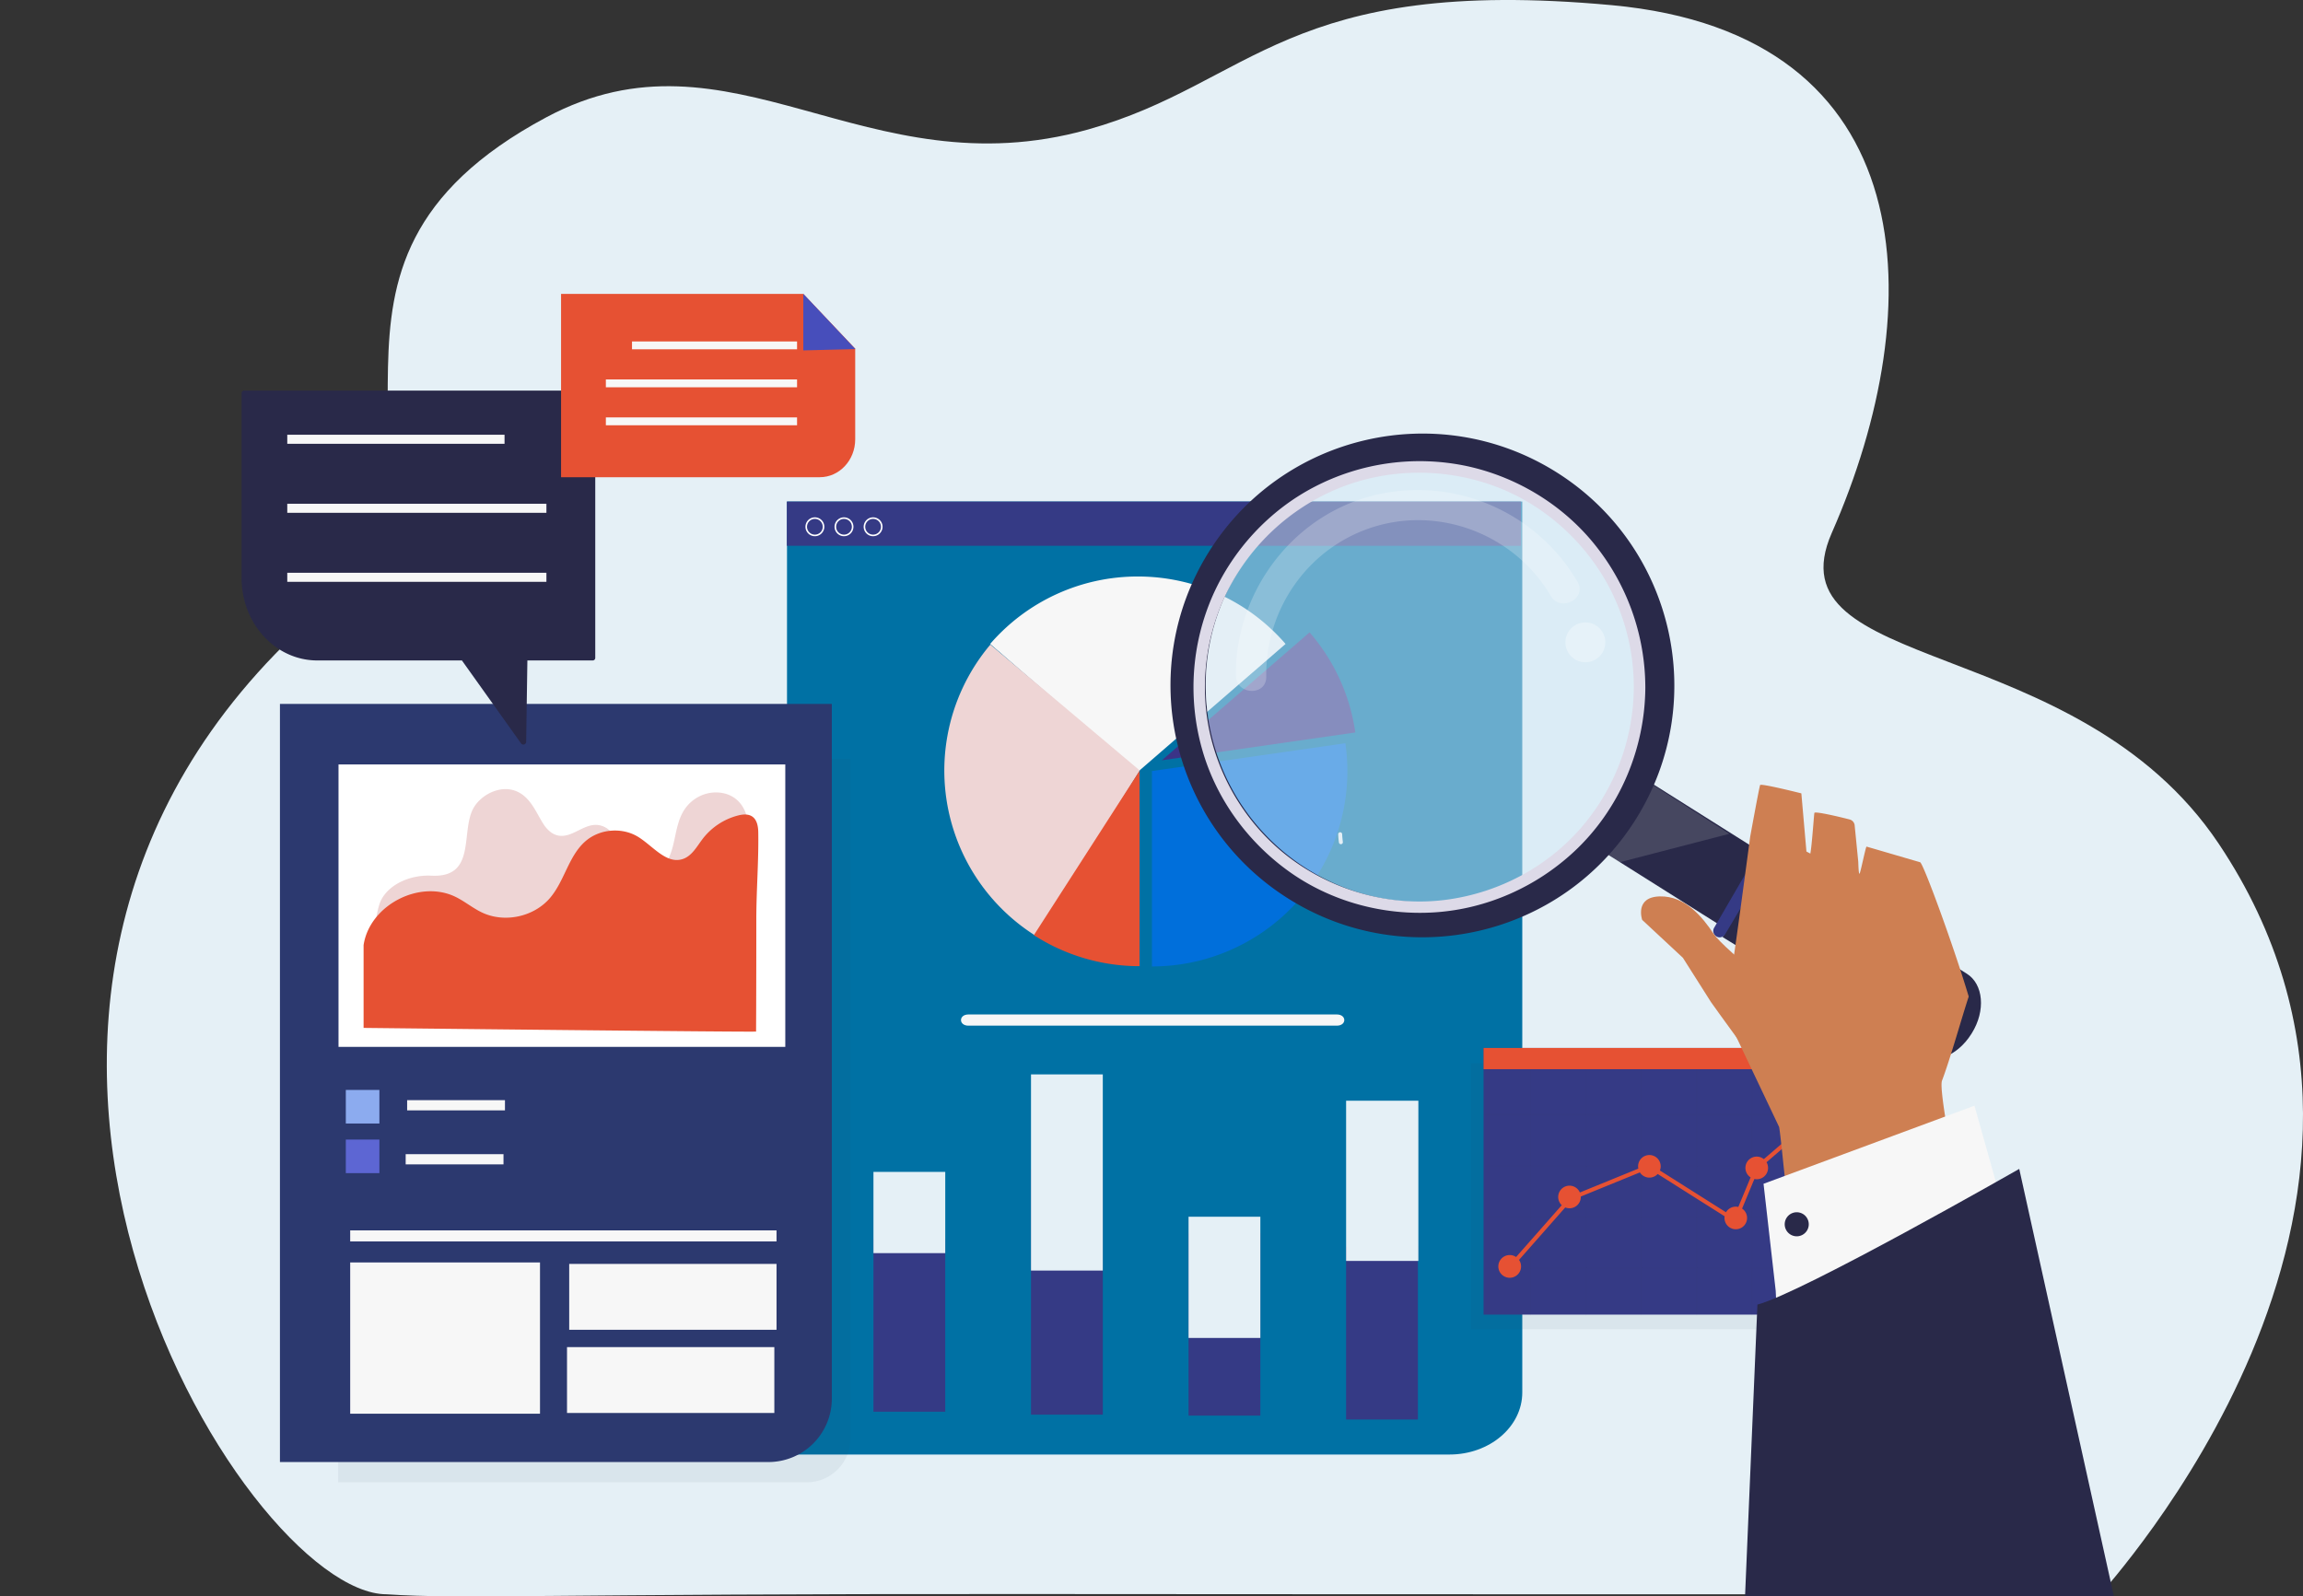
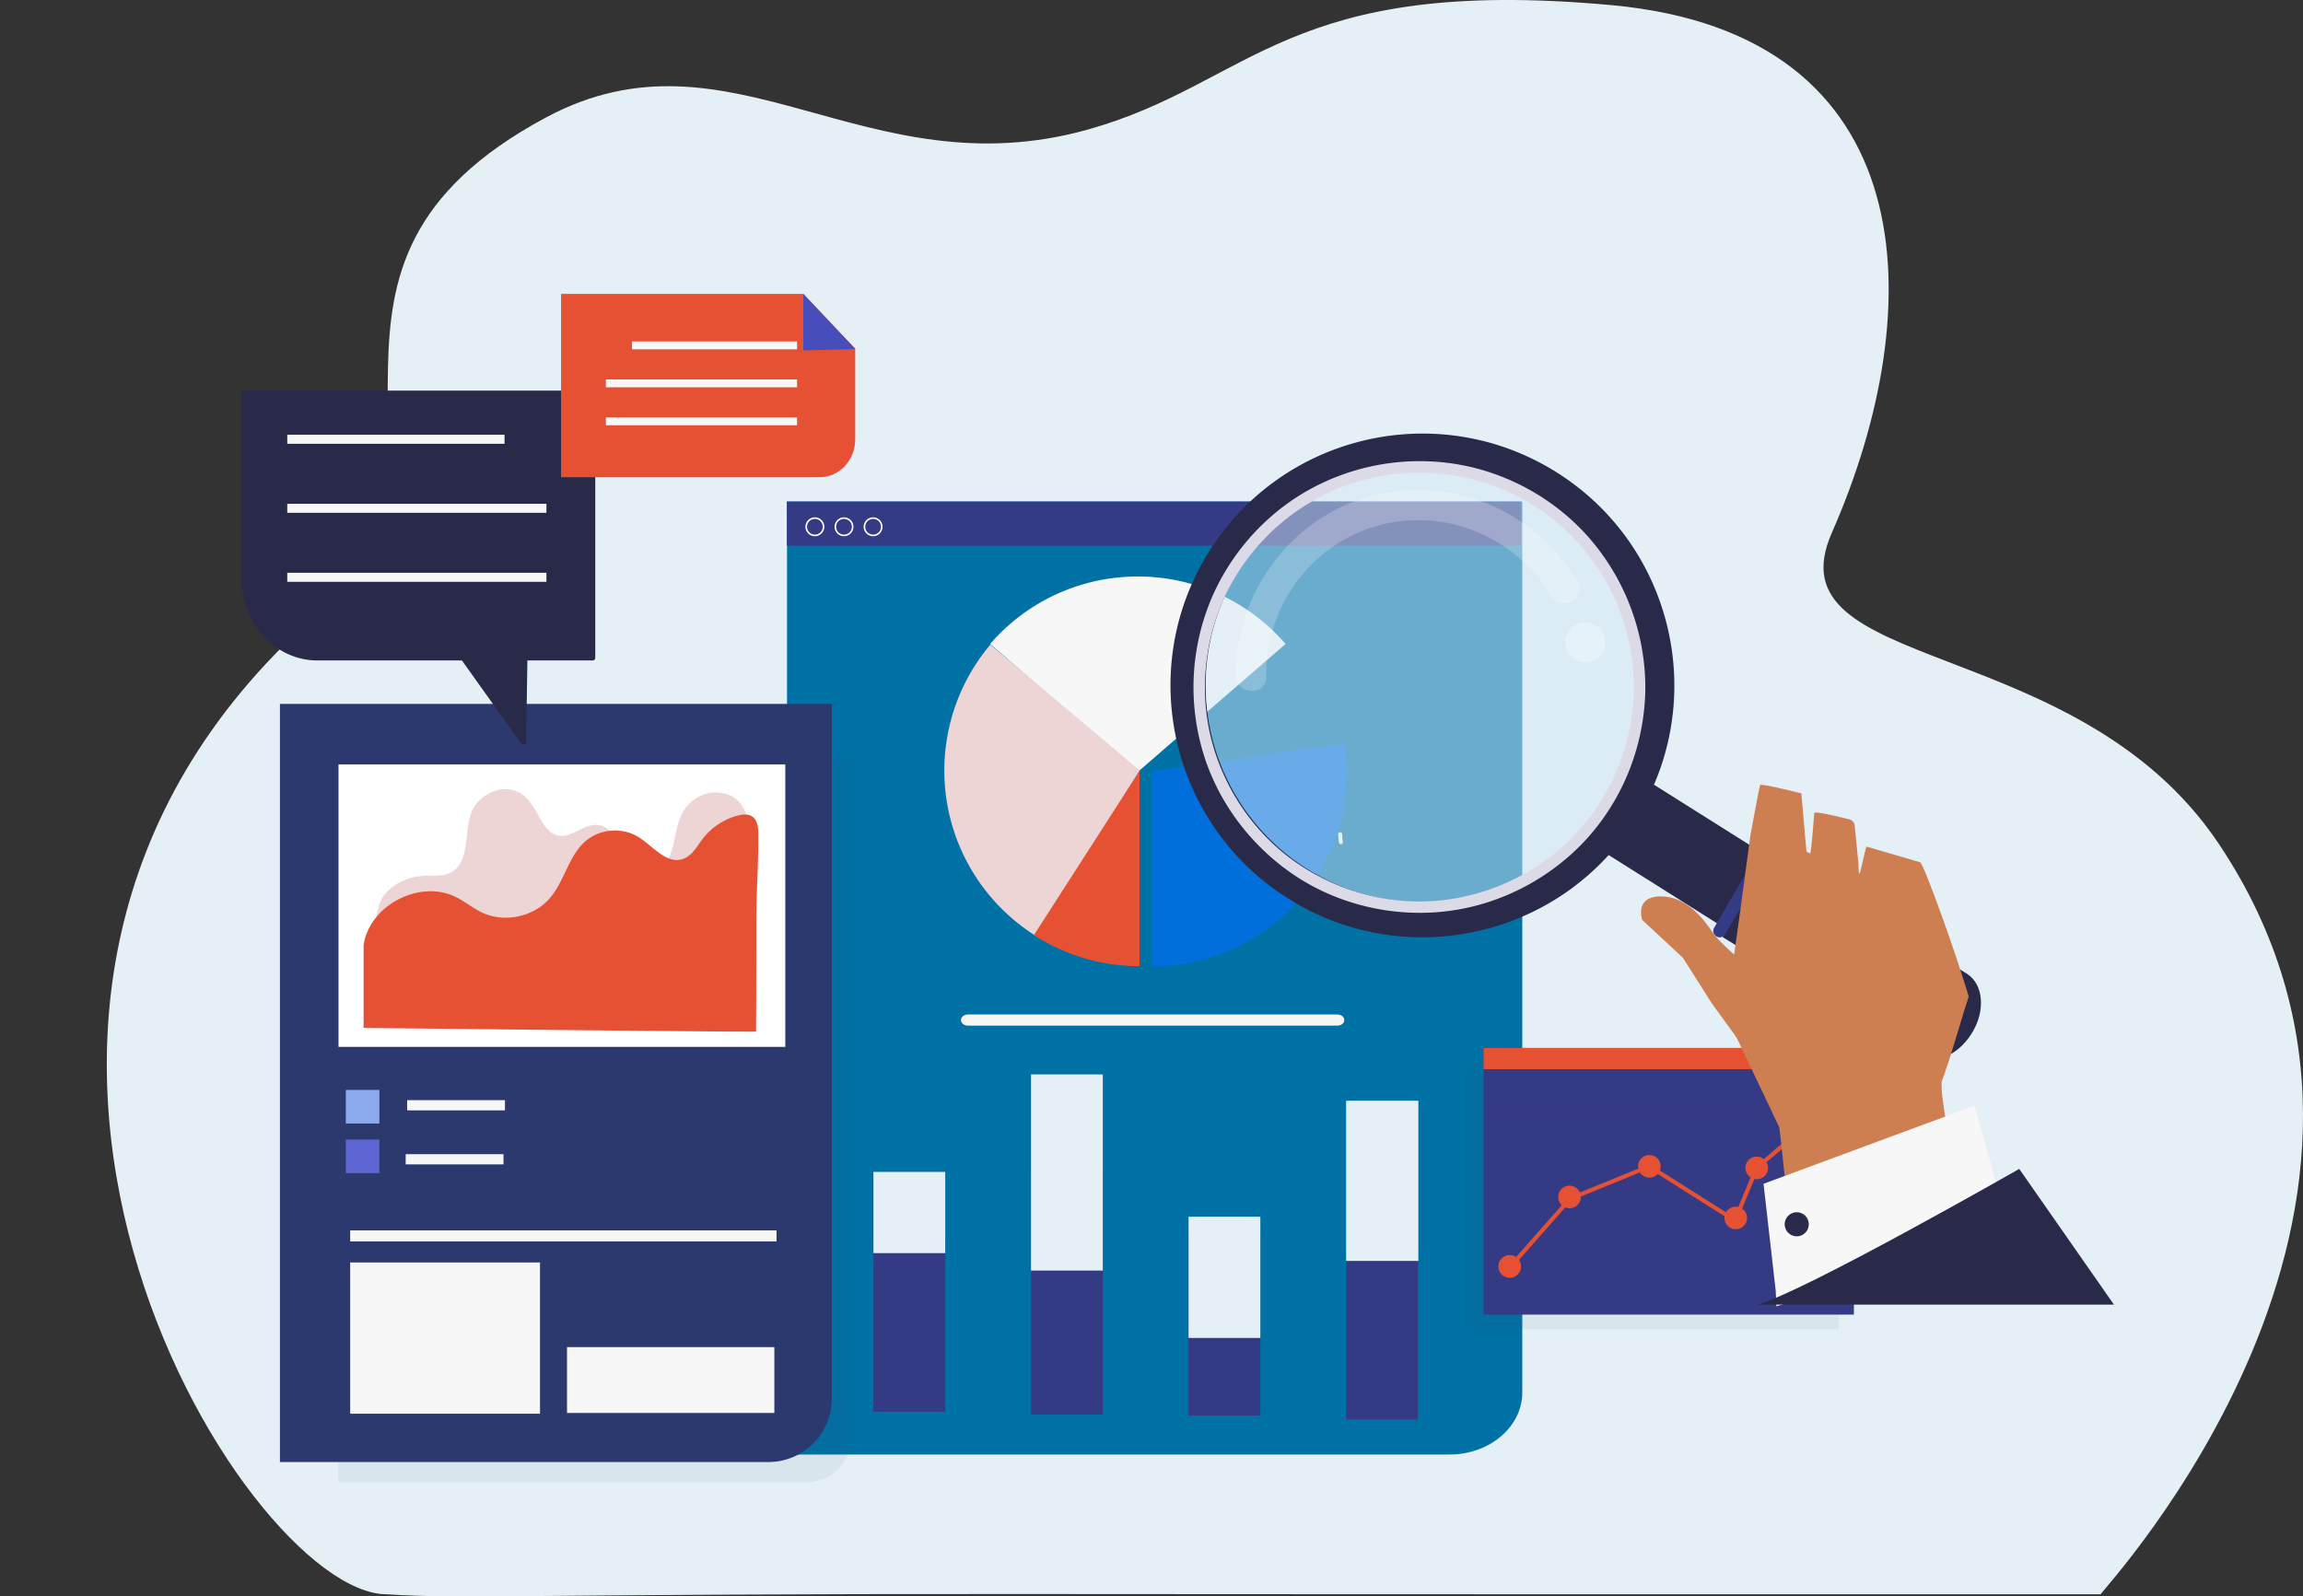
<svg xmlns="http://www.w3.org/2000/svg" width="1941.243" height="1346.007" viewBox="0 0 1941.243 1346.007">
  <rect x="0" y="0" width="1941.243" height="1346.007" fill="#333333" stroke="none" />
  <defs>
    <clipPath id="clip-path">
      <rect id="Rectangle_12788" data-name="Rectangle 12788" width="1916" height="1275" transform="translate(0 0.056)" fill="none" />
    </clipPath>
    <clipPath id="clip-path-4">
      <rect id="Rectangle_12762" data-name="Rectangle 12762" width="431.739" height="610.125" fill="none" />
    </clipPath>
    <clipPath id="clip-path-5">
      <rect id="Rectangle_12779" data-name="Rectangle 12779" width="310.074" height="224.156" fill="none" />
    </clipPath>
    <clipPath id="clip-path-6">
      <rect id="Rectangle_12782" data-name="Rectangle 12782" width="310.432" height="207.367" fill="none" />
    </clipPath>
    <clipPath id="clip-path-7">
-       <rect id="Rectangle_12783" data-name="Rectangle 12783" width="103.145" height="73.49" fill="none" />
-     </clipPath>
+       </clipPath>
    <clipPath id="clip-path-8">
      <rect id="Rectangle_12784" data-name="Rectangle 12784" width="365.364" height="365.361" fill="none" />
    </clipPath>
    <clipPath id="clip-path-9">
      <rect id="Rectangle_12785" data-name="Rectangle 12785" width="289.684" height="169.357" fill="none" />
    </clipPath>
    <clipPath id="clip-path-10">
      <rect id="Rectangle_12786" data-name="Rectangle 12786" width="33.621" height="33.617" fill="none" />
    </clipPath>
  </defs>
  <g id="Group_69220" data-name="Group 69220" transform="translate(-943 16237.435)">
    <path id="Path_77466" data-name="Path 77466" d="M1968.261,1500.381c-40.489,0-223.037.049-454.649,0-63.951-.012-131.654-.037-201.128-.061-52.712-.024-106.464-.049-160.388-.085q-45.674-.037-91.349-.061c-407.642-.34-472.611,4.506-537.306.206-120.357,0-428.616-497.2-61.644-823.654,142.5-126.765-40.388-295.176,196.3-421.664,155.646-83.179,268.7,62.95,456.588,10.305,138.812-38.895,167.049-130.123,441.484-104.845,263.913,24.31,269.223,254.653,185.5,444.861-52.86,120.089,206.316,83.009,326.166,262.23C2272.394,1173.515,1970.079,1495.835,1968.261,1500.381Z" transform="translate(745.409 -16393.598)" fill="#e5f0f6" />
    <g id="Group_69215" data-name="Group 69215" transform="translate(943 -16166.484)">
      <g id="Group_69213" data-name="Group 69213" clip-path="url(#clip-path)">
        <path id="Path_77465" data-name="Path 77465" d="M1915.941,1140h0Z" transform="translate(0 135.057)" fill="#8cabef" />
        <g id="Group_69212" data-name="Group 69212">
          <g id="Group_69211" data-name="Group 69211" clip-path="url(#clip-path)">
            <path id="Path_77428" data-name="Path 77428" d="M1151.537,1118.156H593.12V314.671h619.768v751.152c0,28.9-27.467,52.333-61.352,52.333" transform="translate(70.267 37.279)" fill="#0071a4" />
            <rect id="Rectangle_12753" data-name="Rectangle 12753" width="618.733" height="37.303" transform="translate(663.243 351.95)" fill="#353a85" />
            <path id="Path_77429" data-name="Path 77429" d="M1041.068,710.749c8.345,0,8.345-9.434,0-9.434H730.5c-8.345,0-8.345,9.434,0,9.434Z" transform="translate(85.801 83.085)" fill="#f7f7f7" />
            <path id="Path_77430" data-name="Path 77430" d="M870.72,371.155a164.281,164.281,0,0,0-124.5,56.861l124.5,107.875,124.5-107.875a164.284,164.284,0,0,0-124.5-56.861" transform="translate(88.406 43.971)" fill="#f7f7f7" />
            <path id="Path_77431" data-name="Path 77431" d="M1031.195,496.858,868.143,520.3V685.037A164.642,164.642,0,0,0,1032.88,520.3a166.337,166.337,0,0,0-1.686-23.443" transform="translate(102.85 58.863)" fill="#006fdb" />
            <path id="Path_77432" data-name="Path 77432" d="M750.493,422.481a164.642,164.642,0,0,0,19.78,232.132,166.32,166.32,0,0,0,19.012,13.82L876.45,528.656Z" transform="translate(84.312 50.052)" fill="#eed5d5" />
            <path id="Path_77433" data-name="Path 77433" d="M868.227,682.344a163.977,163.977,0,0,1-89.056-26.161l89.073-138.57Z" transform="translate(92.309 61.322)" fill="#e65133" />
-             <path id="Path_77434" data-name="Path 77434" d="M1038.684,497.688a163.983,163.983,0,0,0-38.556-84.432l-124.5,107.875Z" transform="translate(103.737 48.959)" fill="#3b3387" />
            <rect id="Rectangle_12754" data-name="Rectangle 12754" width="60.517" height="145.767" transform="translate(736.253 973.57)" fill="#353a85" />
            <rect id="Rectangle_12755" data-name="Rectangle 12755" width="60.517" height="68.5" transform="translate(736.253 917.126)" fill="#e5f0f6" />
            <rect id="Rectangle_12756" data-name="Rectangle 12756" width="60.517" height="145.767" transform="translate(1134.659 980.146)" fill="#353a85" />
            <rect id="Rectangle_12757" data-name="Rectangle 12757" width="60.912" height="135.081" transform="translate(1134.659 857.12)" fill="#e5f0f6" />
            <rect id="Rectangle_12758" data-name="Rectangle 12758" width="60.517" height="153.987" transform="translate(1001.856 968.638)" fill="#353a85" />
            <rect id="Rectangle_12759" data-name="Rectangle 12759" width="60.517" height="102.201" transform="translate(1001.856 954.938)" fill="#e5f0f6" />
            <rect id="Rectangle_12760" data-name="Rectangle 12760" width="60.517" height="206.8" transform="translate(869.054 915.003)" fill="#353a85" />
            <rect id="Rectangle_12761" data-name="Rectangle 12761" width="60.517" height="165.406" transform="translate(869.054 834.926)" fill="#e5f0f6" />
            <path id="Path_77435" data-name="Path 77435" d="M614.969,342.465a7.958,7.958,0,1,1,7.958-7.958,7.967,7.967,0,0,1-7.958,7.958m0-14.59a6.632,6.632,0,1,0,6.633,6.633,6.641,6.641,0,0,0-6.633-6.633" transform="translate(71.913 38.686)" fill="#fff" />
            <path id="Path_77436" data-name="Path 77436" d="M636.908,342.465a7.958,7.958,0,1,1,7.958-7.958,7.967,7.967,0,0,1-7.958,7.958m0-14.59a6.632,6.632,0,1,0,6.633,6.633,6.641,6.641,0,0,0-6.633-6.633" transform="translate(74.512 38.686)" fill="#fff" />
            <path id="Path_77437" data-name="Path 77437" d="M658.848,342.465a7.958,7.958,0,1,1,7.958-7.958,7.967,7.967,0,0,1-7.958,7.958m0-14.59a6.632,6.632,0,1,0,6.633,6.633,6.641,6.641,0,0,0-6.633-6.633" transform="translate(77.112 38.686)" fill="#fff" />
            <g id="Group_69192" data-name="Group 69192" transform="translate(285.02 568.707)" opacity="0.07">
              <g id="Group_69191" data-name="Group 69191">
                <g id="Group_69190" data-name="Group 69190" clip-path="url(#clip-path-4)">
                  <path id="Path_77438" data-name="Path 77438" d="M649.884,1118.593H254.83V508.468H686.569v573.44a36.685,36.685,0,0,1-36.685,36.685" transform="translate(-254.83 -508.468)" fill="#2e4661" />
                </g>
              </g>
            </g>
            <path id="Path_77439" data-name="Path 77439" d="M622.724,1106.42H210.972V467.2h465.2v585.769a53.453,53.453,0,0,1-53.453,53.453" transform="translate(24.994 55.349)" fill="#2c396f" />
            <rect id="Rectangle_12763" data-name="Rectangle 12763" width="376.594" height="238.14" transform="translate(285.341 573.588)" fill="#fff" />
            <path id="Path_77440" data-name="Path 77440" d="M490.363,593.219c1.561,3.15,4.266,5.843,9.384,7.754,9.536,3.56,22.356.99,27.853-6.994,9.189-13.348,6.606-32.449,16.493-46.317a32.451,32.451,0,0,1,17.347-12.25c7.213-2.057,15.491-1.454,21.91,2.081,10.457,5.76,14.075,17.662,14.177,28.463.195,20.745-2.7,42.19-6.441,62.661-1.809,9.905-4.592,20.082-11.772,27.909-9.737,10.615-25.771,15.036-41.1,17.4-38.794,5.979-78.585,2.323-117.754-1.347l-94.519-8.858c-8.881-.832-35.032.511-40.349-5.643-5.192-6.008-1.112-26.372,1.925-32.658,6.761-14,25.257-21.9,42.616-21.007,39.157,2,23.678-38.887,36.211-58.3,6.658-10.315,21.32-17.728,33.949-13.43,12.044,4.1,17.073,16.189,23.009,26.222,3.081,5.209,7.459,10.607,14.045,11.734,11.2,1.916,20.542-9.467,31.942-9.031,6.75.26,12.494,4.815,15.409,10.141,3.965,7.245,2.581,15.248,5.668,21.475" transform="translate(33.539 62.96)" fill="#eed5d5" />
            <path id="Path_77441" data-name="Path 77441" d="M604.858,733.578c-.016,0,.061-17.139.065-18.081q.138-38.367.121-76.735c.029-24.44,2.045-48.872,1.647-73.25-.177-11.278-5.048-17.171-16.925-14.146a54.89,54.89,0,0,0-29.749,19.494c-4.985,6.487-9.129,14.608-16.881,17.221-13.856,4.668-25.192-10.936-37.635-18.615-13.4-8.268-32.046-6.875-44.068,3.289-14.528,12.284-17.86,33.524-30.155,48.044-13.531,15.981-38.112,21.391-57.1,12.568-7.8-3.624-14.507-9.272-22.2-13.126-30.5-15.289-72.9,6.71-77.961,40.447V730.5s331.455,3.692,330.84,3.077" transform="translate(32.463 65.227)" fill="#e65133" />
            <rect id="Rectangle_12764" data-name="Rectangle 12764" width="28.306" height="28.306" transform="translate(291.495 848.034)" fill="#8cabef" />
            <rect id="Rectangle_12765" data-name="Rectangle 12765" width="28.306" height="28.306" transform="translate(291.495 889.877)" fill="#5d66d3" />
            <rect id="Rectangle_12766" data-name="Rectangle 12766" width="82.457" height="8.614" transform="translate(343.184 856.649)" fill="#f7f7f7" />
            <rect id="Rectangle_12767" data-name="Rectangle 12767" width="82.457" height="8.614" transform="translate(341.953 902.184)" fill="#f7f7f7" />
            <rect id="Rectangle_12768" data-name="Rectangle 12768" width="359.365" height="9.307" transform="translate(295.186 966.451)" fill="#f7f7f7" />
            <rect id="Rectangle_12769" data-name="Rectangle 12769" width="159.991" height="127.531" transform="translate(295.187 993.486)" fill="#f7f7f7" />
-             <rect id="Rectangle_12770" data-name="Rectangle 12770" width="174.759" height="55.535" transform="translate(479.792 994.718)" fill="#f7f7f7" />
            <rect id="Rectangle_12771" data-name="Rectangle 12771" width="174.759" height="55.535" transform="translate(477.946 1064.867)" fill="#f7f7f7" />
            <path id="Path_77442" data-name="Path 77442" d="M478.14,231.015H184.121a2.149,2.149,0,0,0-2.051,2.235V389.008c0,38.4,28.569,69.53,63.813,69.53H367.791l49.846,69.934a2.377,2.377,0,0,0,4.313-1.344l1.023-68.589H478.14a2.149,2.149,0,0,0,2.051-2.235V233.25a2.149,2.149,0,0,0-2.051-2.235" transform="translate(21.57 27.369)" fill="#292949" />
            <rect id="Rectangle_12772" data-name="Rectangle 12772" width="183.145" height="7.631" transform="translate(242.142 295.605)" fill="#f7f7f7" />
            <rect id="Rectangle_12773" data-name="Rectangle 12773" width="218.438" height="7.631" transform="translate(242.142 353.792)" fill="#f7f7f7" />
            <rect id="Rectangle_12774" data-name="Rectangle 12774" width="218.438" height="7.631" transform="translate(242.142 411.979)" fill="#f7f7f7" />
            <path id="Path_77443" data-name="Path 77443" d="M640.912,312.681H422.835V158.1H627.043l43.734,46.191V280.76c0,17.629-13.372,31.921-29.865,31.921" transform="translate(50.094 18.73)" fill="#e65133" />
            <path id="Path_77444" data-name="Path 77444" d="M649.308,204.656l-43.907,1.1V158.1Z" transform="translate(71.723 18.73)" fill="#474ebb" />
            <rect id="Rectangle_12775" data-name="Rectangle 12775" width="139.123" height="6.625" transform="translate(532.733 216.945)" fill="#f7f7f7" />
            <rect id="Rectangle_12776" data-name="Rectangle 12776" width="161.163" height="6.625" transform="translate(510.694 248.966)" fill="#f7f7f7" />
            <rect id="Rectangle_12777" data-name="Rectangle 12777" width="161.163" height="6.625" transform="translate(510.694 280.987)" fill="#f7f7f7" />
            <path id="Path_77445" data-name="Path 77445" d="M1010.781,574.013a1.678,1.678,0,0,1-1.66-1.448c-.312-2.266-.517-4.569-.607-6.846a1.678,1.678,0,1,1,3.353-.133c.086,2.169.281,4.363.578,6.521a1.678,1.678,0,0,1-1.433,1.891,1.8,1.8,0,0,1-.231.016" transform="translate(119.48 66.815)" fill="#f7f7f7" />
            <g id="Group_69195" data-name="Group 69195" transform="translate(1239.926 825.651)" opacity="0.07">
              <g id="Group_69194" data-name="Group 69194">
                <g id="Group_69193" data-name="Group 69193" clip-path="url(#clip-path-5)">
                  <rect id="Rectangle_12778" data-name="Rectangle 12778" width="310.067" height="224.156" transform="translate(0.005 0)" fill="#2e4661" />
                </g>
              </g>
            </g>
            <rect id="Rectangle_12780" data-name="Rectangle 12780" width="312.173" height="224.824" transform="translate(1250.524 812.645)" fill="#353a85" />
            <path id="Path_77467" data-name="Path 77467" d="M0,0H311.748V17.9H0Z" transform="translate(1250.524 812.645)" fill="#e65133" />
            <g id="Group_69198" data-name="Group 69198" transform="translate(1251.614 830.885)" opacity="0.03">
              <g id="Group_69197" data-name="Group 69197">
                <g id="Group_69196" data-name="Group 69196" clip-path="url(#clip-path-6)">
                  <path id="Path_77449" data-name="Path 77449" d="M1429.467,781.172v-.695H1391.15v-37.6h-.695v37.6h-45.938v-37.6h-.693v37.6h-45.938v-37.6h-.693v37.6h-45.938v-37.6h-.693v37.6h-45.938v-37.6h-.694v37.6h-45.937v-37.6h-.695v37.6h-38.26v.695h38.26v42.485h-38.26v.693h38.26v42.486h-38.26v.693h38.26v42.486h-38.26v.693h38.26v39.532h.695V910.71h45.937v39.532h.694V910.71h45.938v39.532h.693V910.71h45.938v39.532h.693V910.71h45.938v39.532h.693V910.71h45.938v39.532h.695V910.71h38.318v-.693H1391.15V867.531h38.318v-.693H1391.15V824.351h38.318v-.693H1391.15V781.172Zm-85.644,42.485h-45.938V781.172h45.938Zm-92.569.693h45.938v42.485h-45.938Zm-.693,42.486h-45.938V824.352h45.938Zm47.325-42.486h45.938v42.485h-45.938Zm-.693-.693h-45.938V781.172h45.938Zm-46.631,0h-45.938V781.172h45.938Zm-92.569-42.485h45.938v42.485h-45.938Zm0,43.179h45.938v42.485h-45.938Zm0,43.18h45.938v42.486h-45.938Zm46.631,0h45.938v42.486h-45.938Zm46.631,0h45.938v42.486h-45.938Zm46.631,0h45.938v42.486h-45.938Zm92.569,42.486h-45.938V867.531h45.938Zm0-43.18h-45.938V824.352h45.938Zm0-43.18h-45.938V781.172h45.938Z" transform="translate(-1119.04 -742.876)" fill="#272525" />
                </g>
              </g>
            </g>
            <path id="Path_77450" data-name="Path 77450" d="M1395.316,768.338a9.522,9.522,0,0,0-6.685,16.305L1355.5,813.176l-2.52,2.17a9.52,9.52,0,1,0-11.147,15.4q-3.629,8.738-7.259,17.475-1.547,3.726-3.095,7.45a9.474,9.474,0,0,0-10.382,4.49q-16.007-10.115-32.01-20.233l-23.719-14.992A9.523,9.523,0,1,0,1247,821.4a9.6,9.6,0,0,0,.2,1.945l-44.89,18.323-4.4,1.8a9.522,9.522,0,1,0-15.265,10.713l-6.667,7.568-31.823,36.123a9.582,9.582,0,1,0,2.469,2.436l27.172-30.844,11.792-13.385a9.518,9.518,0,0,0,13.11-8.821c0-.129-.015-.253-.019-.38l.649-.265,49.185-20.076a9.5,9.5,0,0,0,15,1.332l21.512,13.6,34.9,22.057a9.519,9.519,0,1,0,14.722-6.482l10.371-24.966a9.518,9.518,0,0,0,11.528-9.31,9.476,9.476,0,0,0-1.3-4.8l5.862-5.048L1386.2,791.3l5.415-4.664a9.526,9.526,0,1,0,3.7-18.3" transform="translate(133.789 91.026)" fill="#e65133" />
            <path id="Path_77451" data-name="Path 77451" d="M1447.171,652.047l-37.356,59.837L1197.844,578.347,1235.2,518.51Z" transform="translate(141.91 61.428)" fill="#292949" />
            <path id="Path_77452" data-name="Path 77452" d="M1508.3,731.6l-.431.69c-11.784,18.875-32.812,27.012-46.969,18.175L1298.193,650.6l42.758-71.911L1504,681.425c14.157,8.837,16.079,31.3,4.3,50.177" transform="translate(153.798 68.557)" fill="#292949" />
            <g id="Group_69201" data-name="Group 69201" transform="translate(1354.58 582.677)" opacity="0.2" style="mix-blend-mode: multiply;isolation: isolate">
              <g id="Group_69200" data-name="Group 69200">
                <g id="Group_69199" data-name="Group 69199" clip-path="url(#clip-path-7)">
                  <path id="Path_77453" data-name="Path 77453" d="M1211.1,586.977l10.262,7.473,92.882-24.11-77.389-49.38Z" transform="translate(-1211.099 -520.959)" fill="#bbbcbf" />
                </g>
              </g>
            </g>
            <path id="Path_77454" data-name="Path 77454" d="M1206.922,295.659c-99.471-62.1-230.451-31.8-292.551,67.666s-31.8,230.451,67.666,292.552,230.451,31.8,292.551-67.666,31.8-230.451-67.666-292.552m42.5,276.838a182.656,182.656,0,1,1-58.211-251.669A182.655,182.655,0,0,1,1249.421,572.5" transform="translate(104.506 31.207)" fill="#292949" />
            <g id="Group_69204" data-name="Group 69204" transform="translate(1016.305 324.294)" opacity="0.5">
              <g id="Group_69203" data-name="Group 69203">
                <g id="Group_69202" data-name="Group 69202" clip-path="url(#clip-path-8)">
                  <path id="Path_77455" data-name="Path 77455" d="M1188.067,317.683a182.657,182.657,0,1,0,58.211,251.671,182.658,182.658,0,0,0-58.211-251.671" transform="translate(-908.656 -289.944)" fill="#d1e7f5" />
                </g>
              </g>
            </g>
            <g id="Group_69207" data-name="Group 69207" transform="translate(1041.822 342.23)" opacity="0.22">
              <g id="Group_69206" data-name="Group 69206">
                <g id="Group_69205" data-name="Group 69205" clip-path="url(#clip-path-9)">
                  <path id="Path_77456" data-name="Path 77456" d="M957,463.366c-.9-58.241,36.949-110.941,93.135-127.105,56.045-16.124,117.13,8.606,146.615,58.909,8.311,14.179,30.917,2.331,22.593-11.869-33.944-57.91-101.242-87.888-166.859-73.924-64.667,13.763-112.38,69.342-120.154,134.3a141.185,141.185,0,0,0-.84,18.942c.253,16.388,25.765,17.25,25.51.744" transform="translate(-931.47 -305.98)" fill="#fff" />
                </g>
              </g>
            </g>
            <g id="Group_69210" data-name="Group 69210" transform="translate(1319.527 453.823)" opacity="0.31">
              <g id="Group_69209" data-name="Group 69209">
                <g id="Group_69208" data-name="Group 69208" clip-path="url(#clip-path-10)">
                  <path id="Path_77457" data-name="Path 77457" d="M1205.47,408.305a16.806,16.806,0,1,1-23.156,5.356,16.807,16.807,0,0,1,23.156-5.356" transform="translate(-1179.76 -405.753)" fill="#fff" />
                </g>
              </g>
            </g>
            <path id="Path_77458" data-name="Path 77458" d="M1301.183,649.006l40.681-68.418a5.328,5.328,0,0,0-1.408-7l-.713-.528a5.327,5.327,0,0,0-7.777,1.6L1291.9,643.553a5.328,5.328,0,0,0,2.019,7.335l.094.051a5.327,5.327,0,0,0,7.166-1.934" transform="translate(152.968 67.766)" fill="#353a85" />
            <path id="Path_77459" data-name="Path 77459" d="M1270.6,474.615a182.127,182.127,0,0,1-45.1,119.467c-28.62,32.588-68.463,53.625-111.318,59.7-43.815,6.212-89.046-4.9-125.658-29.455-35.658-23.912-61.676-60.8-73.084-102.084-11.83-42.808-6.932-89.495,13.009-129.1a182.152,182.152,0,0,1,91.635-85.362c41.124-17.224,87.8-18.259,129.846-3.7,40.485,14.02,74.874,43.169,96.419,80.046a180.9,180.9,0,0,1,24.247,90.49c.022,6.266,9.741,6.268,9.717,0a192.606,192.606,0,0,0-43-120.514c-26.969-33.37-65.612-56.7-107.475-65.738A192.159,192.159,0,0,0,1001.195,306c-37.8,19.692-68.277,52.651-85.534,91.541a192.215,192.215,0,0,0-8.877,129.8c11.728,41.3,37.953,77.419,72.655,102.456,35.676,25.74,80.25,37.8,124.025,34.787,43.4-2.987,84.668-21.345,116.5-50.875,38.448-35.669,60.172-86.8,60.36-139.1.024-6.268-9.695-6.266-9.717,0" transform="translate(106.561 33.666)" fill="#dddae8" />
            <path id="Path_77460" data-name="Path 77460" d="M1483.1,777.655c6.864-18.02,16.808-53.64,22.524-70.932-12.525-42.126-38.3-112.49-40.972-113.264-15.622-4.523-29.547-8.66-45.119-13.157-.72-.208-5.287,23.089-6.007,22.882-.582-.168-.818-4.821-1-10.148v-.006l-3-30.281a5.716,5.716,0,0,0-4.276-5.341c-9.125-2.37-28.832-6.995-29.69-5.566-.316.528-2.019,26.813-3.432,34.323l-3.288-1.716-4.29-49.053s-34.083-8.588-34.752-7.007c-.786,1.859-8.366,43.475-8.366,43.475s-13.184,99.315-14.683,106.374c-2.193,10.34-9.1,19.6-8.107,29.915,1.113,11.514,6.152,22.2,11.133,32.685l36.073,75.922c2.624,17.177,5.375,56.525,9.327,73.434,44.472-8.975,89.14-15.765,138.637-31.517,1.4-.445-13.667-73.253-10.707-81.022" transform="translate(153.839 62.576)" fill="#ce7f52" />
            <path id="Path_77461" data-name="Path 77461" d="M1339.331,926.195l-10.268-90.27,177.794-65.838,30.91,110.055-197.829,59.063Z" transform="translate(157.456 91.233)" fill="#f7f7f7" />
-             <path id="Path_77462" data-name="Path 77462" d="M1546.255,817.74s-182.872,104.5-220.687,114.4l-10.442,246.039H1626.06Z" transform="translate(155.804 96.878)" fill="#292949" />
+             <path id="Path_77462" data-name="Path 77462" d="M1546.255,817.74s-182.872,104.5-220.687,114.4H1626.06Z" transform="translate(155.804 96.878)" fill="#292949" />
            <path id="Path_77463" data-name="Path 77463" d="M1364.957,863.15a10.136,10.136,0,1,1-7.2-12.395,10.136,10.136,0,0,1,7.2,12.395" transform="translate(159.346 100.749)" fill="#292949" />
            <path id="Path_77464" data-name="Path 77464" d="M1295.756,701.484l-23.719-37.4-34.329-31.97s-6.673-19.273,14.842-19.806,35.99,17.453,45.515,31.728c4.189,6.279,24.426,24.55,40.137,35.728,20.552,14.623-.919,79.011-.919,79.011s-39.146-53.72-41.526-57.289" transform="translate(146.517 72.539)" fill="#ce7f52" />
          </g>
        </g>
      </g>
    </g>
  </g>
</svg>